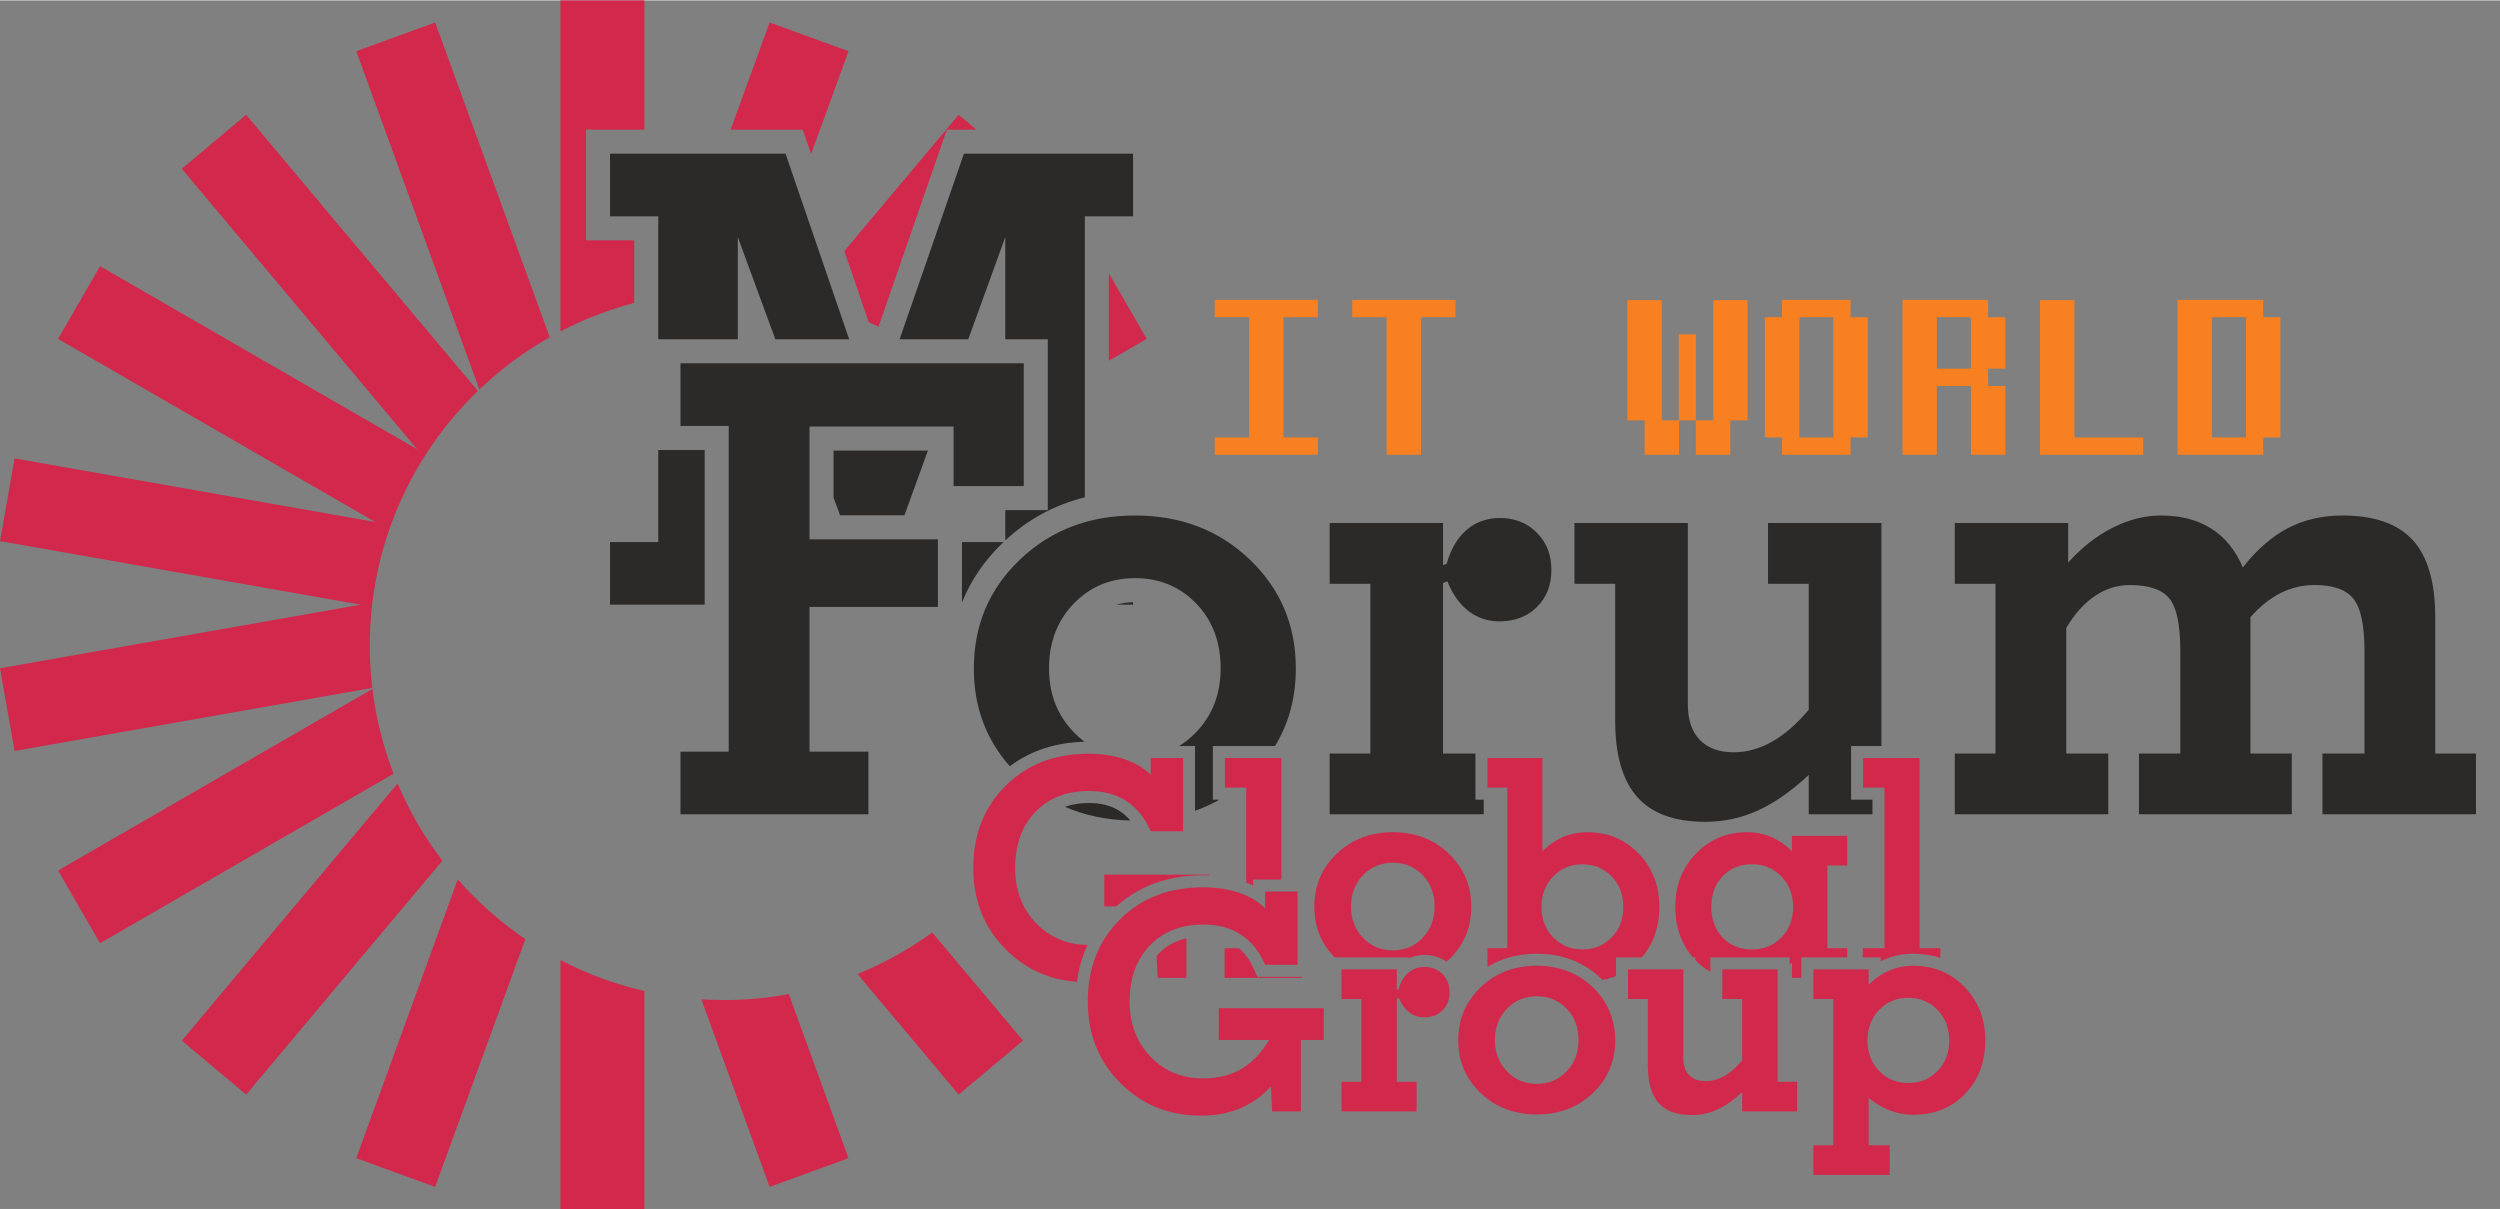
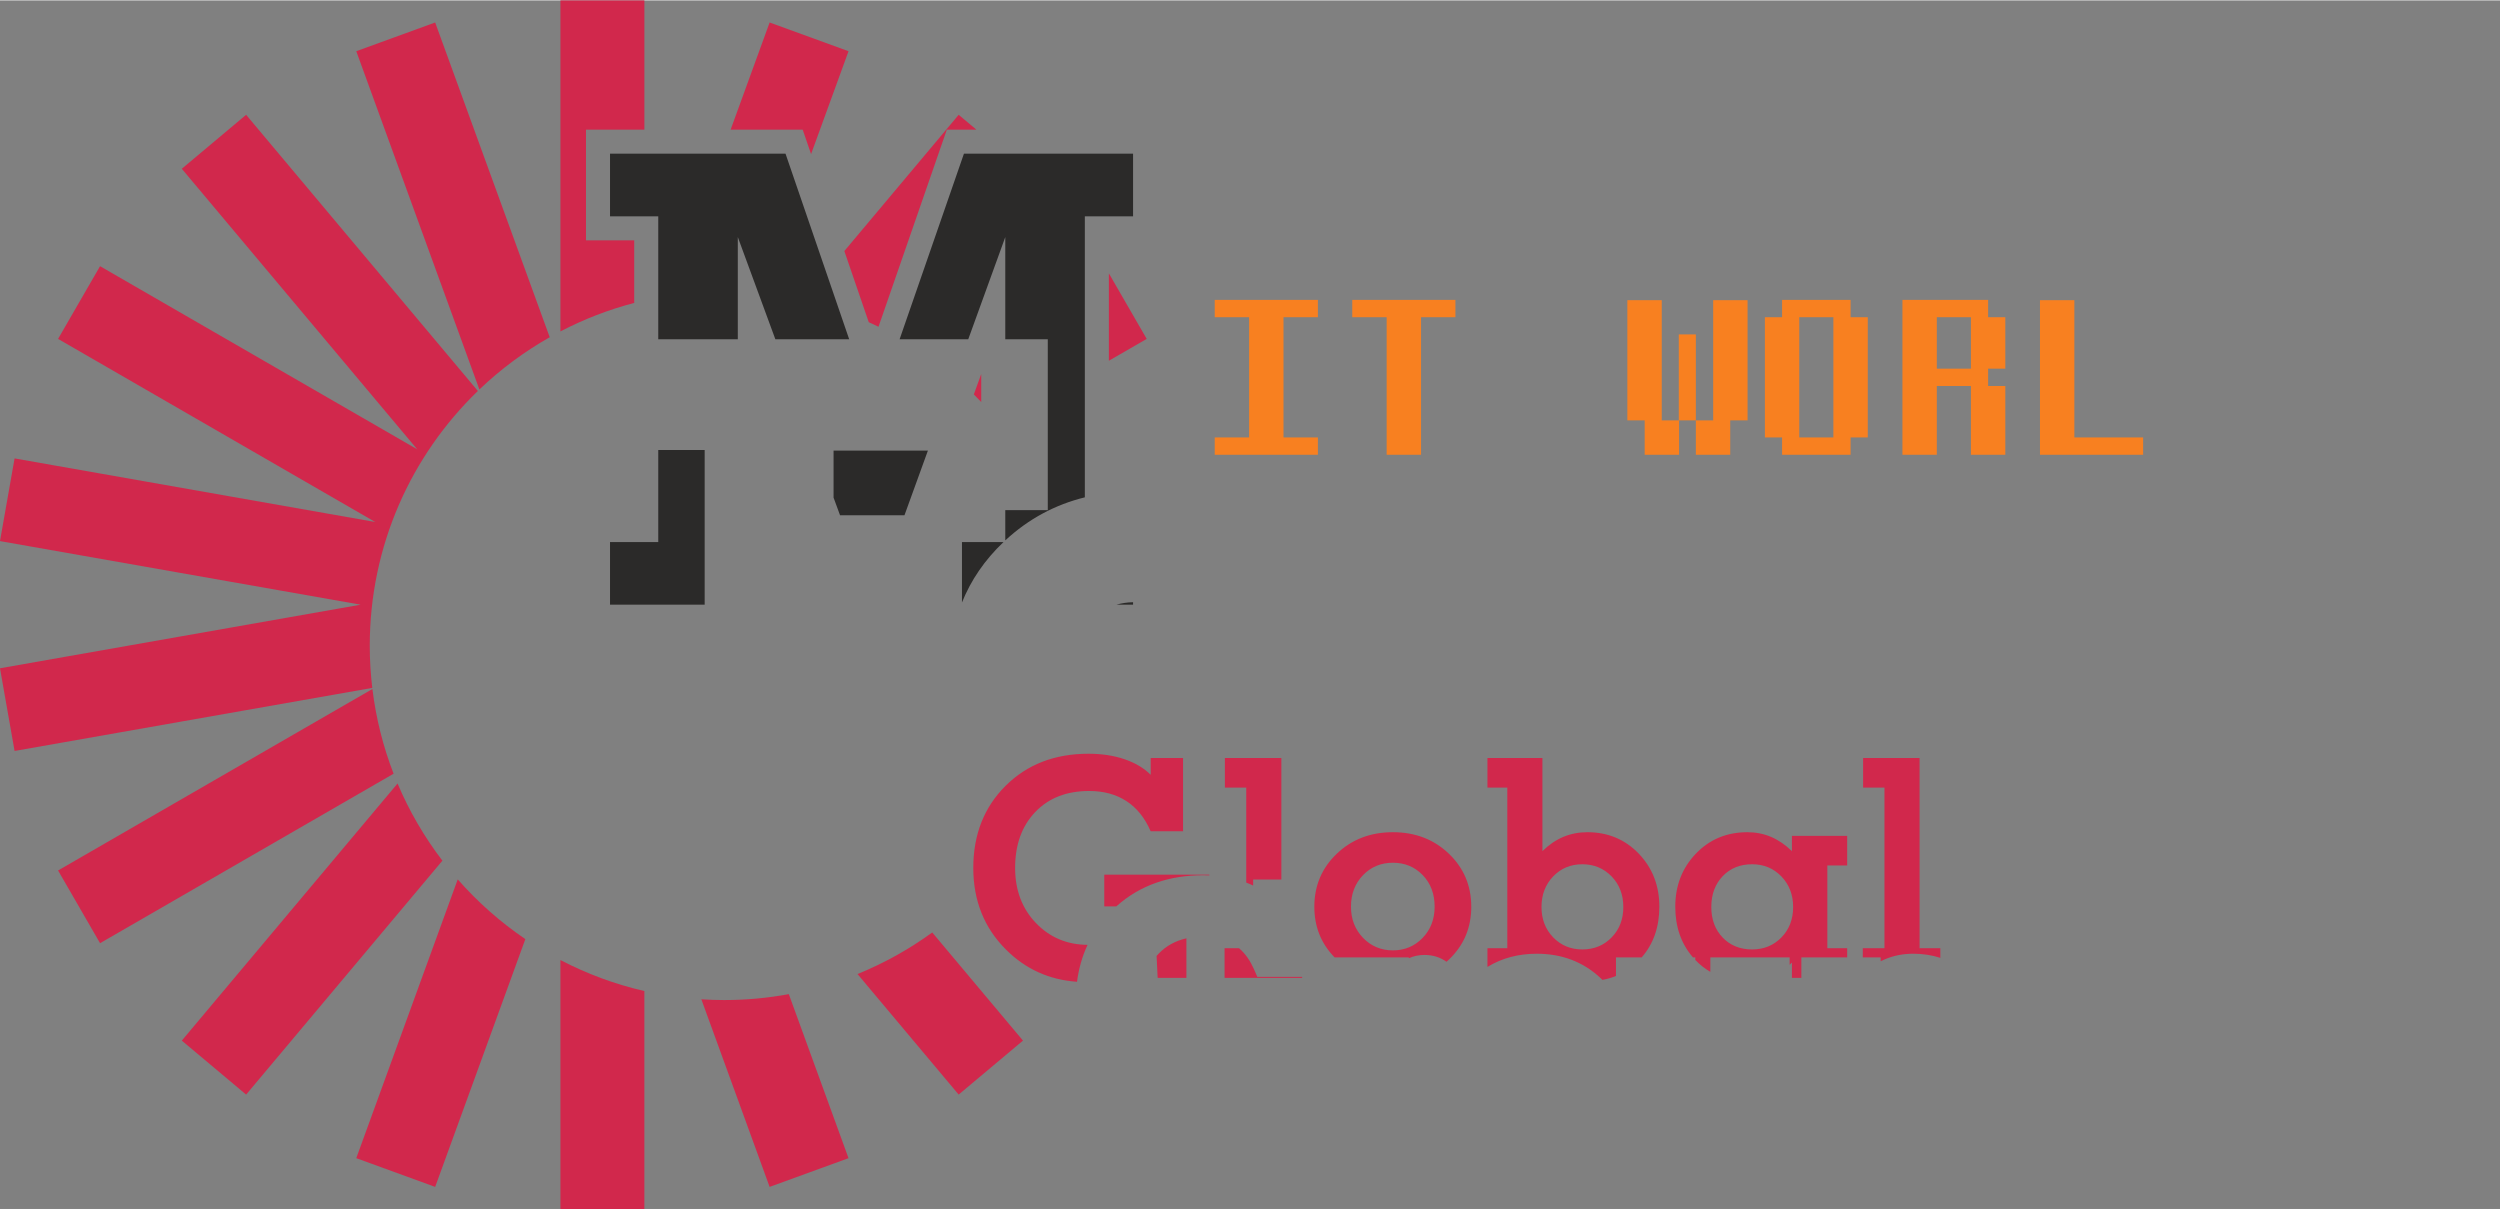
<svg xmlns="http://www.w3.org/2000/svg" xml:space="preserve" width="2.82222E+06px" height="1.36525E+06px" version="1.1" style="shape-rendering:geometricPrecision; text-rendering:geometricPrecision; image-rendering:optimizeQuality; fill-rule:evenodd; clip-rule:evenodd" viewBox="0 0 2950075 1426154">
  <rect x="0" y="0" width="2950075" height="1426154" fill="#808080" stroke="none" />
  <defs>
    <style type="text/css">
   
    .fil0 {fill:#D1284C}
    .fil2 {fill:white}
    .fil3 {fill:#2B2A29;fill-rule:nonzero}
    .fil4 {fill:#D1284C;fill-rule:nonzero}
    .fil1 {fill:#F88020;fill-rule:nonzero}
   
  </style>
    <mask id="id0">
      <radialGradient id="id1" gradientUnits="userSpaceOnUse" cx="1.44634e+06" cy="117659" r="2.3834e+06" fx="1.44634e+06" fy="117659">
        <stop offset="0" style="stop-opacity:1; stop-color:white" />
        <stop offset="1" style="stop-opacity:0; stop-color:white" />
      </radialGradient>
      <rect style="fill:url(#id1)" x="691476" y="152503" width="2258599" height="845160" />
    </mask>
  </defs>
  <g id="Layer_x0020_1">
    <path class="fil0" d="M661305 0l99080 0 0 152503 -68909 0 0 130656 56916 0 0 73816c-30533,7986 -59698,19345 -87087,33640l0 -390615zm200852 152503l46023 -126444 93104 33887 -44190 121411 -9898 -28854 -85039 0zm134182 143264l134914 -160784 20878 17520 -34845 0 -80631 232600c-3806,-1845 -7643,-3634 -11512,-5367l-28804 -83969zm312170 26339l44649 77334 -44649 25778 0 -103112zm-150615 151801c-2869,-3027 -5784,-6010 -8740,-8951l8740 -24118 0 33069zm-57824 625959l107082 127616 -75899 63688 -119356 -142243c31486,-12815 61061,-29343 88173,-49061zm-169240 72768l70454 193573 -93106 33887 -80567 -221357c8876,563 17820,881 26839,881 26089,0 51615,-2407 76380,-6984zm-170445 -3644l0 257164 -99080 0 0 -293752c30958,16153 64179,28565 99080,36588zm-140450 -61294l-106423 292396 -93106 -33887 119742 -328987c23464,26725 50270,50445 79787,70478zm-97877 -92561l-231619 276033 -75901 -63688 254586 -303403c13811,32685 31673,63241 52934,91058zm-57588 -102609l-346397 199991 -49540 -85806 370915 -214146c4245,34822 12757,68325 25022,99961zm-25171 -101265l-422094 74427 -17205 -97575 425555 -75037 -425555 -75037 17205 -97575 425555 75037 -374227 -216060 49540 -85806 374225 216060 -277760 -331023 75901 -63688 273460 325898c-78643,76022 -127559,182606 -127559,300627 0,16838 1021,33436 2959,49752zm126397 -352133l-145290 -399181 93104 -33887 135183 371412c-30202,17107 -58073,37848 -82997,61656z" />
    <polygon class="fil1" points="1433414,536160 1433414,515710 1473989,515710 1473989,373858 1433414,373858 1433414,353409 1555140,353409 1555140,373858 1514564,373858 1514564,515710 1555140,515710 1555140,536160 " />
    <polygon id="1" class="fil1" points="1595716,373858 1595716,353409 1717442,353409 1717442,373858 1676867,373858 1676867,536160 1636292,536160 1636292,373858 " />
    <path id="2" class="fil1" d="M1920322 495585l0 -141853 40575 0 0 141853 20450 0 0 40575 -40575 0 0 -40575 -20450 0zm60701 0l0 -101439 20125 0 0 101439 -20125 0zm20125 40575l0 -40575 20450 0 0 -141853 40577 0 0 141853 -20450 0 0 40575 -40577 0z" />
    <path id="3" class="fil1" d="M2082625 515710l0 -141852 20288 0 0 -20449 80826 0 0 20449 20288 0 0 141852 -20288 0 0 20450 -80826 0 0 -20450 -20288 0zm40575 0l40251 0 0 -141852 -40251 0 0 141852z" />
    <path id="4" class="fil1" d="M2244928 536160l0 -182751 101114 0 0 20449 20288 0 0 60702 -20288 0 0 20450 20288 0 0 81150 -40577 0 0 -81150 -40250 0 0 81150 -40575 0zm40575 -101600l40250 0 0 -60702 -40250 0 0 60702z" />
    <polygon id="5" class="fil1" points="2407230,536160 2407230,353732 2447806,353732 2447806,515710 2528956,515710 2528956,536160 " />
-     <path id="6" class="fil1" d="M2569533 536160l0 -182751 101114 0 0 20449 20289 0 0 141852 -20289 0 0 20450 -101114 0zm40575 -20450l40251 0 0 -141852 -40251 0 0 141852z" />
    <path class="fil2" style="mask:url(#id0)" d="M1122719 818067l-15934 39882 0 -113822 -123161 0 0 114009 69482 0 0 130657 -278491 0 0 -130657 56916 0 0 -116689 -140055 0 0 -130657 56916 0 0 -108654 26223 0 0 -73918 -26223 0 0 -145059 -56916 0 0 -130656 255720 0 84598 246625 85492 -246625 248139 0 0 130656 -56916 0 0 298093c10078,-1196 20375,-1784 30870,-1784 59208,0 112045,18800 154993,59849 20367,19466 35780,41298 46274,65237l0 -116217 190529 0 0 2525c11906,-5679 24966,-8438 38772,-8438 22545,0 42988,7095 59593,21827l0 -15914 190529 0 0 242238c0,7090 891,16907 6119,22341 4856,5047 12983,5959 19595,5959 11128,0 21461,-3313 31127,-8715 10702,-5980 20509,-14654 29081,-23829l0 -109554 -48046 0 0 -128440 190529 0 0 319851 -35770 0 0 6579 25221 0 0 74026 -131934 0 0 -17487c-6501,3881 -13184,7417 -20048,10525 -23317,10559 -47945,15832 -73547,15832 -37958,0 -75723,-9501 -101705,-38905 -26151,-29593 -33105,-70841 -33105,-109087l0 -132894 -29450 0c-3786,6863 -8587,13264 -14450,19096 -17478,17383 -39848,25254 -64354,25254 -13531,0 -26367,-2799 -38157,-8437l0 107665 38252 0 0 54412 9794 0 0 74026 -238575 0 0 -70951 -87638 49942c-10624,6055 -21767,11149 -33290,15246l-27989 9949 3773 4526 -62367 -1393c-30313,-676 -60014,-6383 -87860,-18559l-65860 -28796 67773 -23947c12216,-4315 25072,-6080 37994,-6080 18376,0 36130,4091 51675,14175 7064,4582 13317,10217 18704,16681l26286 31536 0 -72934 -90561 0 8867 -5458 -19696 462c-26189,616 -50709,7331 -71783,23211l-20979 15807 -17372 -19702c-26876,-30479 -42452,-65631 -47604,-104441zm242706 -103700l0 27080 -86073 0c-9319,13660 -13116,29323 -13116,46749 0,21573 6194,40094 21247,55702 2875,2981 5977,5732 9294,8212l38659 28900 41181 -25351c5252,-3234 10000,-7185 14275,-11625 15062,-15635 21138,-34251 21138,-55838 0,-21615 -5604,-41003 -20861,-56795 -7765,-8037 -16291,-13613 -25744,-17034zm-230270 -103577l22739 0 0 -9325 -58217 0 -2207 6091 37685 0 0 3234zm410356 105987c7980,22233 11959,46144 11959,71542 0,24998 -3865,49173 -12179,72036l43401 0 0 -143578 -43181 0zm-4865 155161c-3397,7728 -7335,15288 -11839,22664l-8295 13586 -60936 0 0 6579 81070 0 0 -42829zm928225 -268799c3703,-2201 7488,-4281 11361,-6228 21734,-10938 45116,-17443 69545,-17443 26536,0 52389,5581 74980,19958 10155,6461 18928,14241 26432,23088 10679,-9619 22393,-18047 35220,-24772 24205,-12690 50617,-18274 77852,-18274 38286,0 77102,9040 103850,38304 26917,29446 33917,71524 33917,110058l0 132525 48047 0 0 128438 -671733 0 0 -128438 48047 0 0 -143578 -48047 0 0 -128440 190529 0 0 14802zm243367 257216l49525 0 0 -93595c0,-8757 -922,-35730 -6792,-42923 -3997,-4897 -17705,-5582 -23233,-5582 -9721,0 -18981,1976 -27672,6344 -7405,3720 -14088,8831 -20095,14591l0 121165 28267 0zm-216579 0l48787 0 0 -93595c0,-8198 -935,-36381 -6481,-43038 -4000,-4734 -18847,-5467 -24284,-5467 -9420,0 -17681,2677 -25507,7907 -8576,5732 -15678,13847 -21520,22472l0 111721 29005 0z" />
    <g id="_2940934910128">
      <path class="fil3" d="M831531 713078l-111686 0 0 -73918 56916 0 0 -108655 54770 0 0 182573zm-54770 -313230l0 -145058 -56916 0 0 -73918 207091 0 75114 218976 -87111 0 -44302 -120543 0 120543 -93876 0zm284809 0l75908 -218976 199578 0 0 73918 -56916 0 0 331597c-34658,8549 -66252,25191 -93876,50818l0 -35740 50157 0 0 -201617 -50157 0 0 -120543 -43689 120543 -81005 0zm275486 310306l0 2924 -19713 0c6173,-1802 12729,-2752 19713,-2924zm-201901 -70994l49026 0 -130 123c-22107,21059 -38391,44899 -48896,71193l0 -71316zm-40201 -107916l-27659 76312 -76018 0 -7653 -20823 0 -55489 111330 0z" />
-       <path class="fil3" d="M802985 960423l0 -73917 56916 0 0 -384370 -56916 0 0 -73918 405066 0 0 144878 -82787 0 0 -70221 -170009 0 0 133051 151530 0 0 79831 -151530 0 0 170749 69482 0 0 73917 -221752 0zm434881 -172227c0,30060 9732,55191 29197,75396 4052,4178 8293,7925 12728,11240 -32767,770 -62722,9725 -88190,28914 -28318,-32116 -42436,-70505 -42436,-115427 0,-51002 18110,-93876 54452,-128494 36343,-34617 81555,-51988 135762,-51988 54084,0 99172,17371 135392,51988 36220,34618 54330,77492 54330,128494 0,34260 -8158,64722 -24507,91500l-73387 0 0 63318 7756 0c-9145,5211 -18727,9600 -28747,13162l0 -76480 -18728 0c7081,-4359 13695,-9728 19837,-16104 19343,-20081 29075,-45214 29075,-75519 0,-31045 -9610,-56548 -28828,-76506 -19342,-19956 -43365,-29935 -72193,-29935 -28951,0 -53098,10101 -72440,30182 -19341,20082 -29073,45459 -29073,76259zm95903 179554c-28192,-630 -53895,-6032 -77129,-16191 8872,-3134 18480,-4459 28542,-4459 12826,0 25362,2552 36236,9606 4755,3083 8836,6827 12351,11044zm369036 -301395l4312 -1478c4805,-17371 12690,-30676 23531,-40039 10842,-9362 23900,-14045 39299,-14045 17618,0 32154,5790 43612,17371 11457,11458 17124,26118 17124,43981 0,17741 -5667,32401 -17002,43612 -11333,11334 -26116,17001 -44349,17001 -13798,0 -25872,-4066 -36343,-12073 -10471,-8009 -18849,-19835 -25133,-35235l-5051 2219 0 201055 38252 0 0 54413 9795 0 0 17286 -181837 0 0 -71699 48047 0 0 -200316 -48047 0 0 -71701 133790 0 0 49648zm431556 247623c-20452,19096 -40532,33140 -60121,42010 -19587,8871 -40161,13305 -61844,13305 -36342,0 -63200,-9732 -80447,-29320 -17370,-19589 -25993,-49648 -25993,-90302l0 -161263 -48047 0 0 -71701 133790 0 0 213868c0,18357 4681,32278 14045,42010 9363,9732 22668,14660 40039,14660 15275,0 30305,-4066 44965,-12320 14662,-8131 29198,-20820 43613,-37821l0 -148696 -48047 0 0 -71701 133790 0 0 263112 -35769 0 0 63318 25220 0 0 17286 -75194 0 0 -46445zm306141 -250579c15893,-17741 33387,-31539 52482,-41147 19095,-9610 38067,-14415 56793,-14415 23654,0 43489,5175 59750,15522 16263,10350 28582,25625 37082,45830 16262,-20944 34002,-36343 52974,-46322 19095,-9979 40654,-15030 64678,-15030 37575,0 65170,9732 82911,29075 17617,19340 26487,49647 26487,90918l0 160894 48046 0 0 71699 -181097 0 0 -71699 49524 0 0 -121964c0,-29814 -4435,-50140 -13182,-60860 -8747,-10718 -23899,-16014 -45212,-16014 -14414,0 -27967,3079 -40409,9363 -12565,6282 -24392,15768 -35727,28581l0 160894 48786 0 0 71699 -180359 0 0 -71699 48786 0 0 -121964c0,-30553 -4435,-51003 -13183,-61352 -8746,-10348 -24145,-15522 -45951,-15522 -14907,0 -28704,4188 -41271,12689 -12689,8376 -24023,20943 -34125,37821l0 148328 49524 0 0 71699 -181097 0 0 -71699 48046 0 0 -200316 -48046 0 0 -71701 133790 0 0 46692z" />
    </g>
    <path class="fil4" d="M1270901 1158063c-32957,-2330 -60959,-15048 -83959,-38157 -25641,-25640 -38431,-57706 -38431,-96198 0,-39271 12670,-71577 38070,-96858 25401,-25280 58007,-37891 97881,-37891 15611,0 29783,2162 42393,6426 12670,4324 22999,10449 30985,18435l0 -19816 38191 0 0 86470 -38191 0c-6905,-15853 -16452,-27743 -28702,-35669 -12191,-7927 -26842,-11890 -43956,-11890 -26542,0 -47738,8287 -63532,24801 -15853,16573 -23779,38551 -23779,65992 0,26302 8227,47979 24620,65093 16218,16868 36461,25453 60844,25695 -6359,13630 -10437,28212 -12434,43567zm46361 -88958l-14186 0 0 -37470 123940 0 0 878c-2482,-105 -4964,-155 -7445,-155 -38771,0 -73778,11144 -102309,36747zm82733 37676l0 46632 -33927 0 -1261 -25890c710,-818 1444,-1625 2204,-2419 9399,-9828 20614,-15548 32984,-18323zm70617 -177829l-25221 0 0 -34948 66654 0 0 143398 -33280 0 0 7098c-2661,-1273 -5383,-2434 -8153,-3492l0 -112056zm65933 223290l0 1171 -91514 0 0 -34948 17085 0c7924,6770 13622,15598 17829,25256l3711 8521 52889 0zm57647 -82777c0,14652 4743,26902 14231,36750 9548,9849 21257,14772 35249,14772 13931,0 25640,-4923 35068,-14712 9428,-9788 14171,-22038 14171,-36810 0,-15132 -4683,-27562 -14051,-37290 -9427,-9728 -21137,-14591 -35188,-14591 -14112,0 -25881,4923 -35308,14712 -9429,9787 -14172,22158 -14172,37169zm-43235 60c0,-24860 8827,-45757 26541,-62630 17715,-16874 39752,-25341 66174,-25341 26361,0 48339,8467 65993,25341 17654,16873 26481,37770 26481,62630 0,24801 -8767,45517 -26360,62330 -939,894 -1890,1762 -2854,2609 -7504,-5436 -16350,-8070 -25970,-8070 -6586,0 -12828,1280 -18542,3908l0 -1025 -87538 0c-15966,-16338 -23925,-36204 -23925,-59752zm268056 301c0,14411 4625,26361 13812,35849 9247,9488 20656,14231 34408,14231 13810,0 25339,-4743 34527,-14172 9187,-9427 13812,-21376 13812,-35908 0,-14532 -4625,-26602 -13872,-36150 -9308,-9548 -20776,-14291 -34467,-14291 -13752,0 -25161,4743 -34408,14291 -9187,9548 -13812,21618 -13812,36150zm-63771 70703l0 -22064 23419 0 0 -189513 -23419 0 0 -34948 64852 0 0 109888c7626,-7506 15853,-13091 24621,-16813 8827,-3664 18254,-5525 28342,-5525 24320,0 44556,8467 60769,25341 16153,16873 24260,37710 24260,62570 0,23907 -6925,43828 -20820,59812l-30354 0 0 21939c-5054,2041 -10385,3576 -15995,4603 -537,-535 -1082,-1067 -1634,-1594 -21000,-20072 -46841,-29272 -75793,-29272 -21321,0 -40967,4969 -58248,15576zm401064 -22064l23419 0 0 10812 -54057 0 0 24136 -11156 0 0 -18014c-881,896 -1777,1767 -2688,2610l0 -8732 -93582 0 0 17079c-6312,-3676 -12131,-8269 -17462,-13780l-286 -301 0 -2998 -2733 0c-13904,-15984 -20880,-35905 -20880,-59812 0,-24860 8106,-45697 24260,-62570 16152,-16874 36449,-25341 60828,-25341 9969,0 19276,1861 27923,5525 8708,3722 16874,9307 24620,16813l0 -18014 65213 0 0 34948 -23419 0 0 97639zm-136911 -48639c0,14772 4504,26782 13451,36088 8947,9308 20537,13992 34708,13992 13871,0 25341,-4743 34588,-14172 9187,-9427 13811,-21376 13811,-35908 0,-14532 -4684,-26602 -13931,-36150 -9248,-9548 -20716,-14291 -34468,-14291 -14171,0 -25761,4684 -34708,14051 -8947,9368 -13451,21497 -13451,36390zm204345 -140874l-25221 0 0 -34948 66654 0 0 224461 24500 0 0 11368c-10014,-3267 -20711,-4880 -32005,-4880 -11593,0 -22955,2097 -33630,6673 -1624,695 -3220,1441 -4788,2232l0 -4581 -21091 0 0 -10812 25581 0 0 -189513z" />
-     <path class="fil4" d="M1499736 1281393c-10389,11530 -22519,20177 -36271,25941 -13810,5825 -29183,8707 -46176,8707 -37891,0 -69657,-12850 -95238,-38551 -25640,-25640 -38431,-57706 -38431,-96198 0,-39272 12670,-71577 38071,-96859 25400,-25280 58007,-37890 97880,-37890 15612,0 29783,2162 42394,6426 12669,4323 22999,10448 30985,18434l0 -19816 38191 0 0 86470 -38191 0c-6905,-15853 -16453,-27742 -28703,-35669 -12190,-7926 -26842,-11889 -43956,-11889 -26542,0 -47738,8286 -63531,24800 -15853,16573 -23780,38551 -23780,65993 0,26301 8227,47978 24621,65092 16453,17114 37049,25701 61909,25701 17474,0 32547,-3662 45157,-10988 12610,-7327 23599,-18795 32967,-34408l-59449 0 0 -37471 123941 0 0 37471 -27022 0 0 84308 -33927 0 -1441 -29604zm148499 -113733l2103 -720c2341,-8467 6184,-14952 11468,-19515 5285,-4564 11650,-6846 19156,-6846 8586,0 15673,2823 21257,8467 5585,5584 8347,12731 8347,21437 0,8647 -2762,15793 -8287,21257 -5525,5525 -12731,8287 -21617,8287 -6725,0 -12611,-1981 -17714,-5885 -5105,-3902 -9188,-9667 -12250,-17174l-2463 1081 0 98000 23419 0 0 34948 -88631 0 0 -34948 23419 0 0 -97639 -23419 0 0 -34949 65212 0 0 24199zm115774 59389c0,14651 4744,26901 14232,36750 9548,9848 21257,14772 35249,14772 13931,0 25640,-4924 35067,-14713 9429,-9787 14172,-22037 14172,-36809 0,-15132 -4683,-27562 -14051,-37290 -9427,-9728 -21137,-14592 -35188,-14592 -14112,0 -25881,4924 -35309,14712 -9428,9788 -14172,22158 -14172,37170zm-43235 60c0,-24861 8828,-45757 26541,-62630 17716,-16874 39753,-25341 66175,-25341 26361,0 48339,8467 65993,25341 17654,16873 26481,37769 26481,62630 0,24800 -8767,45517 -26361,62330 -17594,16754 -39632,25161 -66113,25161 -26422,0 -48459,-8407 -66175,-25161 -17713,-16813 -26541,-37530 -26541,-62330zm335071 61249c-9967,9308 -19756,16154 -29304,20477 -9547,4324 -19575,6485 -30144,6485 -17713,0 -30804,-4743 -39212,-14291 -8467,-9547 -12670,-24200 -12670,-44016l0 -78603 -23418 0 0 -34949 65212 0 0 104245c0,8946 2283,15732 6846,20476 4563,4745 11048,7146 19515,7146 7447,0 14772,-1982 21918,-6004 7147,-3964 14232,-10149 21257,-18436l0 -72478 -23418 0 0 -34949 65212 0 0 132588 23059 0 0 34948 -64853 0 0 -22639zm147839 -60949c0,14412 4565,26361 13752,35849 9247,9488 20656,14232 34408,14232 13810,0 25340,-4744 34527,-14172 9187,-9427 13812,-21376 13812,-35909 0,-14532 -4625,-26602 -13872,-36149 -9308,-9548 -20776,-14292 -34467,-14292 -13752,0 -25161,4744 -34408,14292 -9187,9547 -13752,21617 -13752,36149zm-63831 158529l0 -34949 23419 0 0 -172579 -23419 0 0 -34949 65213 0 0 18015c7746,-7507 15912,-13091 24559,-16813 8588,-3664 17955,-5525 28043,-5525 24320,0 44556,8467 60769,25341 16153,16873 24260,37710 24260,62570 0,25640 -7926,46717 -23779,63231 -15793,16453 -36209,24680 -61250,24680 -9488,0 -18675,-1681 -27622,-5104 -8888,-3422 -17234,-8347 -24980,-14771l0 55904 24860 0 0 34949 -90073 0z" />
  </g>
</svg>